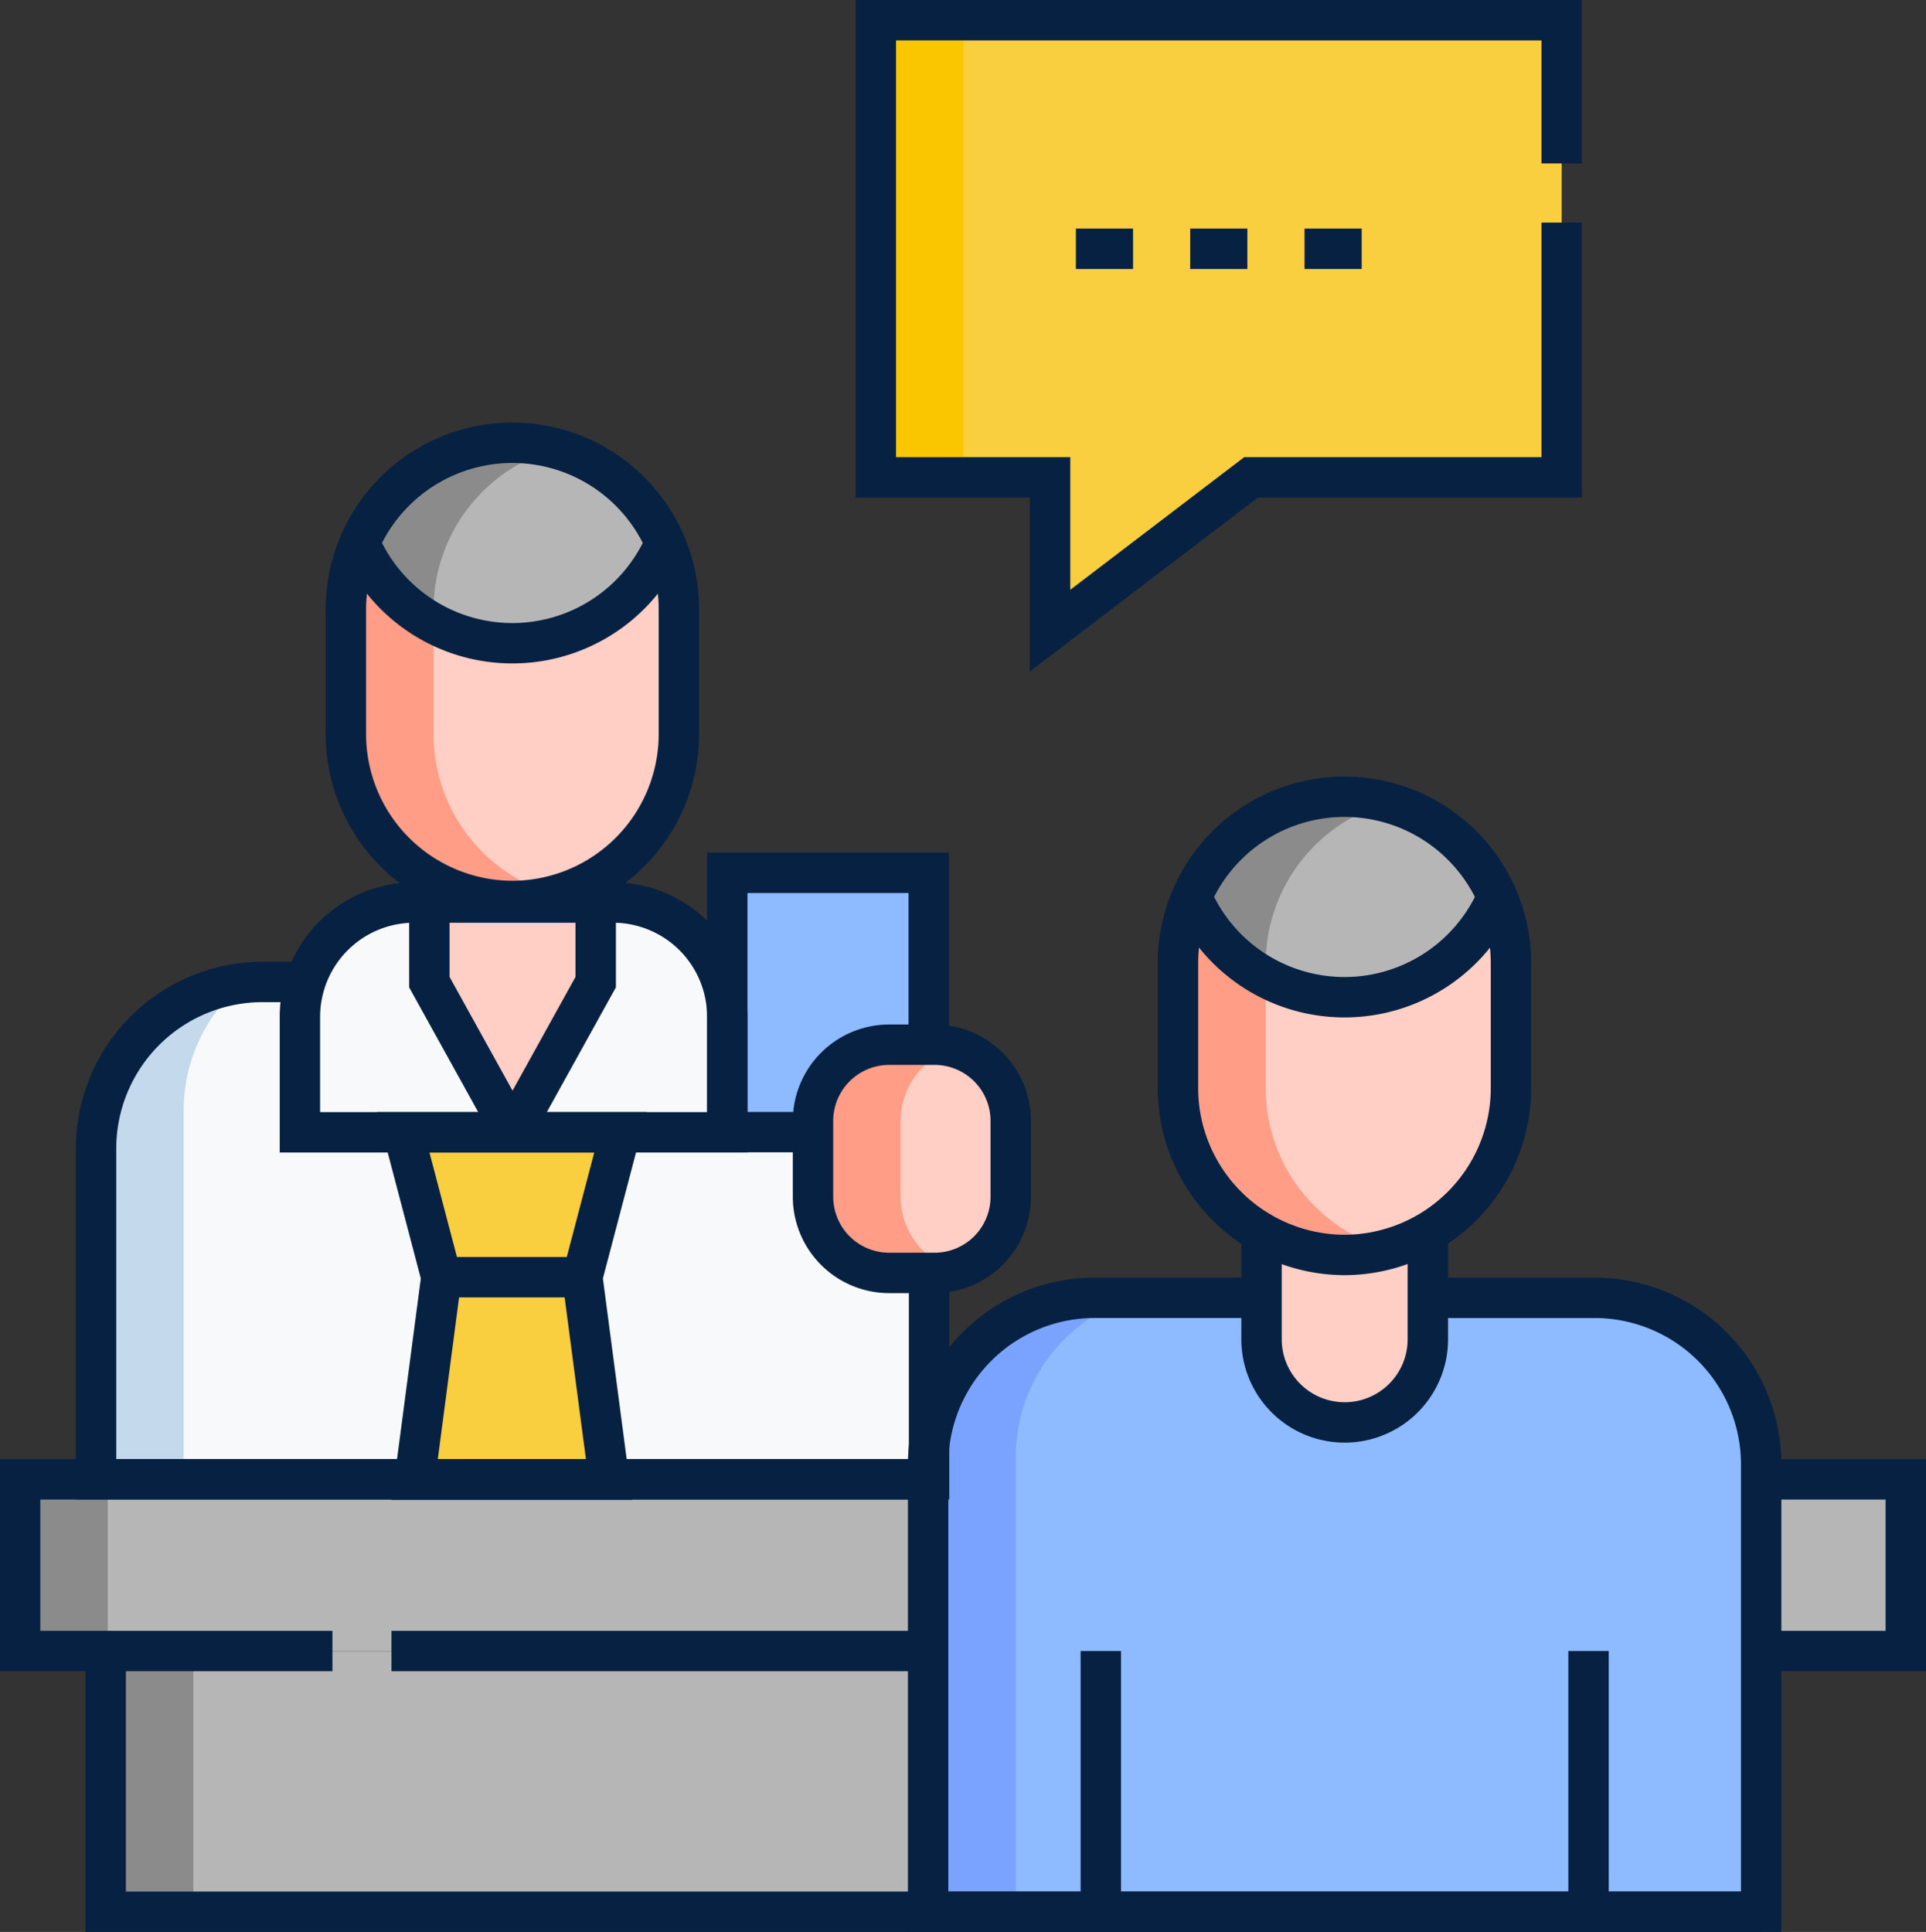
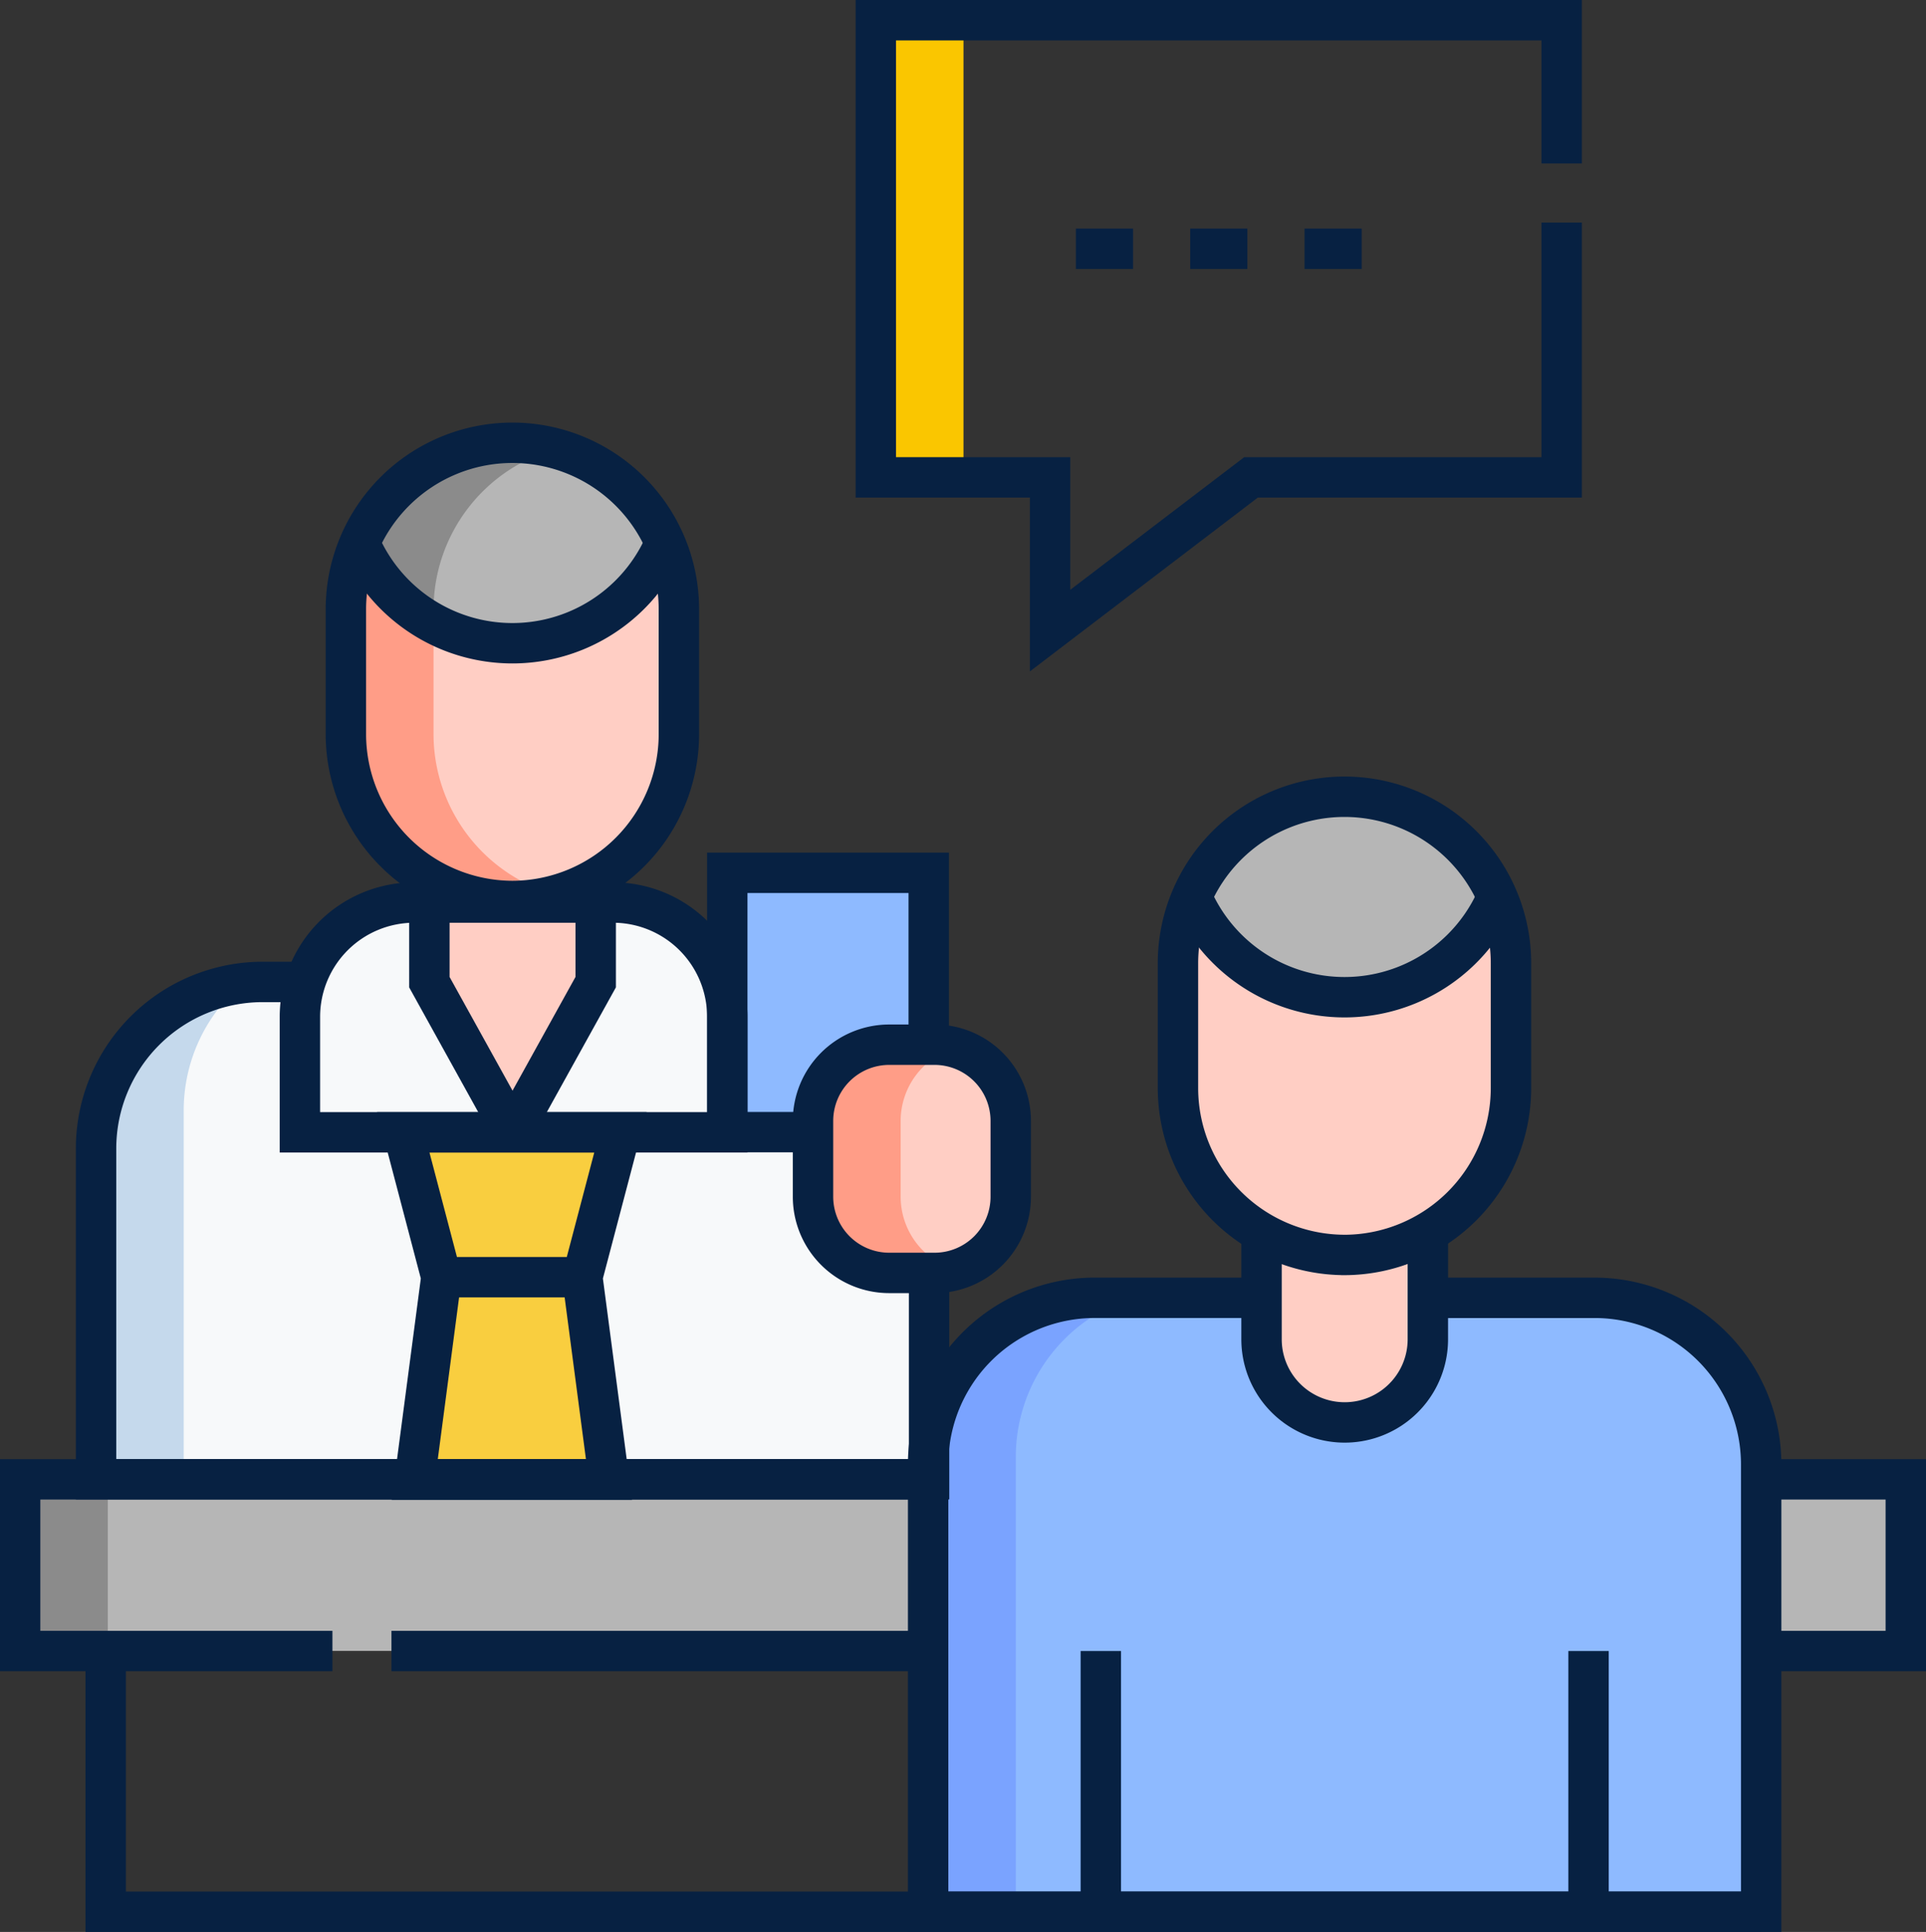
<svg xmlns="http://www.w3.org/2000/svg" width="95.351" height="95.654" viewBox="0 0 95.351 95.654">
  <rect x="0" y="0" width="95.351" height="95.654" fill="#333333" stroke="none" />
  <g id="in-person" transform="translate(-7.304 -6.5)">
    <path id="Trazado_4157" data-name="Trazado 4157" d="M61.2,243.021H59.194a5.661,5.661,0,0,0-5.39-3.932H43.964a5.661,5.661,0,0,0-5.389,3.932h-2.11a8.251,8.251,0,0,0-8.251,8.251v16.372h41.24V251.272A8.252,8.252,0,0,0,61.2,243.021Z" transform="translate(-16.153 -187.903)" fill="#f7f9fa" />
    <path id="Trazado_4158" data-name="Trazado 4158" d="M35.482,260.25a8.251,8.251,0,0,0-7.269,8.191v16.371h4.339V266.555A8.232,8.232,0,0,1,35.482,260.25Z" transform="translate(-16.153 -205.072)" fill="#c5d9ec" />
    <path id="Trazado_4159" data-name="Trazado 4159" d="M119.8,233.88a8.174,8.174,0,0,1-4.11-1.108V237.9l4.117,7.437,4.117-7.437v-5.134A8.169,8.169,0,0,1,119.8,233.88Z" transform="translate(-87.13 -182.77)" fill="#ffcec4" />
    <path id="Trazado_4160" data-name="Trazado 4160" d="M102.025,141.118a8.267,8.267,0,0,1-8.243-8.243v-6.2a8.243,8.243,0,1,1,16.486,0v6.2A8.267,8.267,0,0,1,102.025,141.118Z" transform="translate(-69.354 -90.009)" fill="#ffcec4" />
    <path id="Trazado_4161" data-name="Trazado 4161" d="M98.121,148.7v5.51a8.274,8.274,0,0,0,6.074,7.949,8.177,8.177,0,0,1-2.169.294,8.267,8.267,0,0,1-8.243-8.243v-6.2a8.163,8.163,0,0,1,.687-3.282A8.33,8.33,0,0,0,98.121,148.7Z" transform="translate(-69.354 -111.347)" fill="#ff9d87" />
    <path id="Trazado_4162" data-name="Trazado 4162" d="M104.982,118.436a8.27,8.27,0,0,0-7.555,4.961,8.234,8.234,0,0,0,15.111,0A8.27,8.27,0,0,0,104.982,118.436Z" transform="translate(-72.311 -90.01)" fill="#b6b6b6" />
    <path id="Trazado_4163" data-name="Trazado 4163" d="M104.982,118.436a8.177,8.177,0,0,1,2.172.293,8.274,8.274,0,0,0-6.076,7.95v.687a8.33,8.33,0,0,1-3.651-3.969A8.27,8.27,0,0,1,104.982,118.436Z" transform="translate(-72.311 -90.01)" fill="#8b8b8b" />
    <path id="Trazado_4164" data-name="Trazado 4164" d="M119.024,316.6H109.4l1.32-10.029-1.886-7.172H119.59l-1.886,7.172Z" transform="translate(-81.57 -236.838)" fill="#f9ce3f" />
    <path id="Trazado_4165" data-name="Trazado 4165" d="M198.113,243.577a3.773,3.773,0,0,1,3.773-3.773h1.955v-8.51h-9.974v12.839h4.246Z" transform="translate(-150.559 -181.579)" fill="#8ebaff" />
    <path id="Trazado_4166" data-name="Trazado 4166" d="M222.394,287.707H220.15a3.773,3.773,0,0,1-3.773-3.773v-3.753a3.773,3.773,0,0,1,3.773-3.773h2.244a3.773,3.773,0,0,1,3.773,3.773v3.753A3.773,3.773,0,0,1,222.394,287.707Z" transform="translate(-168.823 -218.183)" fill="#ffcec4" />
    <path id="Trazado_4167" data-name="Trazado 4167" d="M220.15,276.409h2.244a3.77,3.77,0,0,1,1.047.15,3.772,3.772,0,0,0-2.725,3.622v3.753a3.772,3.772,0,0,0,2.725,3.622,3.77,3.77,0,0,1-1.047.15H220.15a3.773,3.773,0,0,1-3.773-3.773v-3.753A3.773,3.773,0,0,1,220.15,276.409Z" transform="translate(-168.823 -218.183)" fill="#ff9d87" />
-     <path id="Trazado_4168" data-name="Trazado 4168" d="M30.742,435.546H112.7v12.91H30.742Z" transform="translate(-18.205 -347.301)" fill="#b6b6b6" />
-     <path id="Trazado_4169" data-name="Trazado 4169" d="M30.742,435.546h4.339v12.91H30.742Z" transform="translate(-18.205 -347.301)" fill="#8b8b8b" />
    <path id="Trazado_4170" data-name="Trazado 4170" d="M8.3,390.464h93.351v8.5H8.3Z" transform="translate(0 -310.724)" fill="#b6b6b6" />
    <path id="Trazado_4171" data-name="Trazado 4171" d="M8.3,390.464h4.339v8.5H8.3Z" transform="translate(0 -310.724)" fill="#8b8b8b" />
    <path id="Trazado_4172" data-name="Trazado 4172" d="M279.592,342.841H254.855a8.251,8.251,0,0,0-8.251,8.251v22.146h41.24V351.092A8.252,8.252,0,0,0,279.592,342.841Z" transform="translate(-193.347 -272.084)" fill="#8ebaff" />
    <path id="Trazado_4173" data-name="Trazado 4173" d="M254.854,342.841h1.866a8.255,8.255,0,0,0-5.779,7.874v22.523H246.6V351.092A8.252,8.252,0,0,1,254.854,342.841Z" transform="translate(-193.347 -272.084)" fill="#7aa3ff" />
    <path id="Trazado_4174" data-name="Trazado 4174" d="M338.191,326.79a8.174,8.174,0,0,1-4.11-1.108v5.281a4.117,4.117,0,0,0,8.234,0v-5.291A8.172,8.172,0,0,1,338.191,326.79Z" transform="translate(-264.324 -258.154)" fill="#ffcec4" />
    <path id="Trazado_4175" data-name="Trazado 4175" d="M320.415,234.028a8.267,8.267,0,0,1-8.243-8.243v-6.2a8.243,8.243,0,1,1,16.486,0v6.2A8.267,8.267,0,0,1,320.415,234.028Z" transform="translate(-246.548 -165.393)" fill="#ffcec4" />
-     <path id="Trazado_4176" data-name="Trazado 4176" d="M316.511,241.613v5.51a8.274,8.274,0,0,0,6.074,7.949,8.176,8.176,0,0,1-2.169.294,8.267,8.267,0,0,1-8.243-8.243v-6.2a8.162,8.162,0,0,1,.687-3.282A8.33,8.33,0,0,0,316.511,241.613Z" transform="translate(-246.548 -186.731)" fill="#ff9d87" />
    <path id="Trazado_4177" data-name="Trazado 4177" d="M323.372,211.346a8.27,8.27,0,0,0-7.555,4.961,8.234,8.234,0,0,0,15.111,0A8.27,8.27,0,0,0,323.372,211.346Z" transform="translate(-249.505 -165.393)" fill="#b6b6b6" />
-     <path id="Trazado_4178" data-name="Trazado 4178" d="M323.372,211.346a8.177,8.177,0,0,1,2.172.293,8.274,8.274,0,0,0-6.076,7.95v.687a8.33,8.33,0,0,1-3.651-3.969,8.27,8.27,0,0,1,7.555-4.961Z" transform="translate(-249.505 -165.393)" fill="#8b8b8b" />
-     <path id="Trazado_4179" data-name="Trazado 4179" d="M232.867,7.5h33.954V30.136h-15.38l-9.947,7.586V30.136h-8.627Z" transform="translate(-182.202)" fill="#f9ce3f" />
    <path id="Trazado_4180" data-name="Trazado 4180" d="M232.867,7.5h4.339V30.136h-4.339Z" transform="translate(-182.202)" fill="#fac600" />
    <path id="Trazado_4181" data-name="Trazado 4181" d="M38.3,259.931H36.464a8.251,8.251,0,0,0-8.251,8.251v16.371h41.24V274.337" transform="translate(-16.153 -204.814)" fill="none" stroke="#072142" stroke-miterlimit="10" stroke-width="2" />
    <path id="Trazado_4182" data-name="Trazado 4182" d="M102.872,250.466H81.713v-5.718a5.659,5.659,0,0,1,5.659-5.659h9.841a5.659,5.659,0,0,1,5.659,5.659Z" transform="translate(-59.561 -187.903)" fill="none" stroke="#072142" stroke-miterlimit="10" stroke-width="2" />
    <path id="Trazado_4183" data-name="Trazado 4183" d="M119.816,245.333l4.117-7.437v-5.134m-8.234.01V237.9l4.117,7.437" transform="translate(-87.137 -182.77)" fill="none" stroke="#072142" stroke-miterlimit="10" stroke-width="2" />
    <path id="Trazado_4184" data-name="Trazado 4184" d="M102.025,141.118a8.267,8.267,0,0,1-8.243-8.243v-6.2a8.243,8.243,0,1,1,16.486,0v6.2A8.267,8.267,0,0,1,102.025,141.118Z" transform="translate(-69.354 -90.009)" fill="none" stroke="#072142" stroke-miterlimit="10" stroke-width="2" />
    <path id="Trazado_4185" data-name="Trazado 4185" d="M97.426,144.734a8.234,8.234,0,0,0,15.111,0m-2.772,46.377h-9.62l1.32-10.029-1.886-7.172h10.752l-1.886,7.172Zm-1.32-10.029h-6.98m18.4-7.181h-4.246V161.062h9.974v8.611" transform="translate(-72.31 -111.347)" fill="none" stroke="#072142" stroke-miterlimit="10" stroke-width="2" />
    <path id="Trazado_4186" data-name="Trazado 4186" d="M53.57,287.707H51.327a3.773,3.773,0,0,1-3.773-3.773v-3.753a3.773,3.773,0,0,1,3.773-3.773H53.57a3.773,3.773,0,0,1,3.773,3.773v3.753A3.773,3.773,0,0,1,53.57,287.707ZM94.5,319.338H12.537v-12.91m11.224,0H8.3v-8.5h45m-.044,8.5H26.684m67.812-8.5h7.159v8.5H94.5" transform="translate(0 -218.183)" fill="none" stroke="#072142" stroke-miterlimit="10" stroke-width="2" />
    <path id="Trazado_4187" data-name="Trazado 4187" d="M271.34,236.15h8.251a8.251,8.251,0,0,1,8.251,8.251v22.146H246.6V244.4a8.251,8.251,0,0,1,8.252-8.251h8.251m4.109-2.122a8.267,8.267,0,0,1-8.243-8.243v-6.2a8.243,8.243,0,1,1,16.486,0v6.2A8.267,8.267,0,0,1,267.215,234.028Z" transform="translate(-193.347 -165.393)" fill="none" stroke="#072142" stroke-miterlimit="10" stroke-width="2" />
    <path id="Trazado_4188" data-name="Trazado 4188" d="M248.514,50.913a8.234,8.234,0,0,0,15.111,0M251.961,67.529v5.281a4.117,4.117,0,1,0,8.234,0V67.519m-16.19,20.726v12.91m24.145-12.91v12.91m-1.33-83.636V30.136h-15.38l-9.947,7.586V30.136h-8.627V7.5h33.954v7.094m-9.9,4.224h-2.83m-2.83,0h-2.83m-2.83,0h-2.83" transform="translate(-182.202)" fill="none" stroke="#072142" stroke-miterlimit="10" stroke-width="2" />
  </g>
</svg>